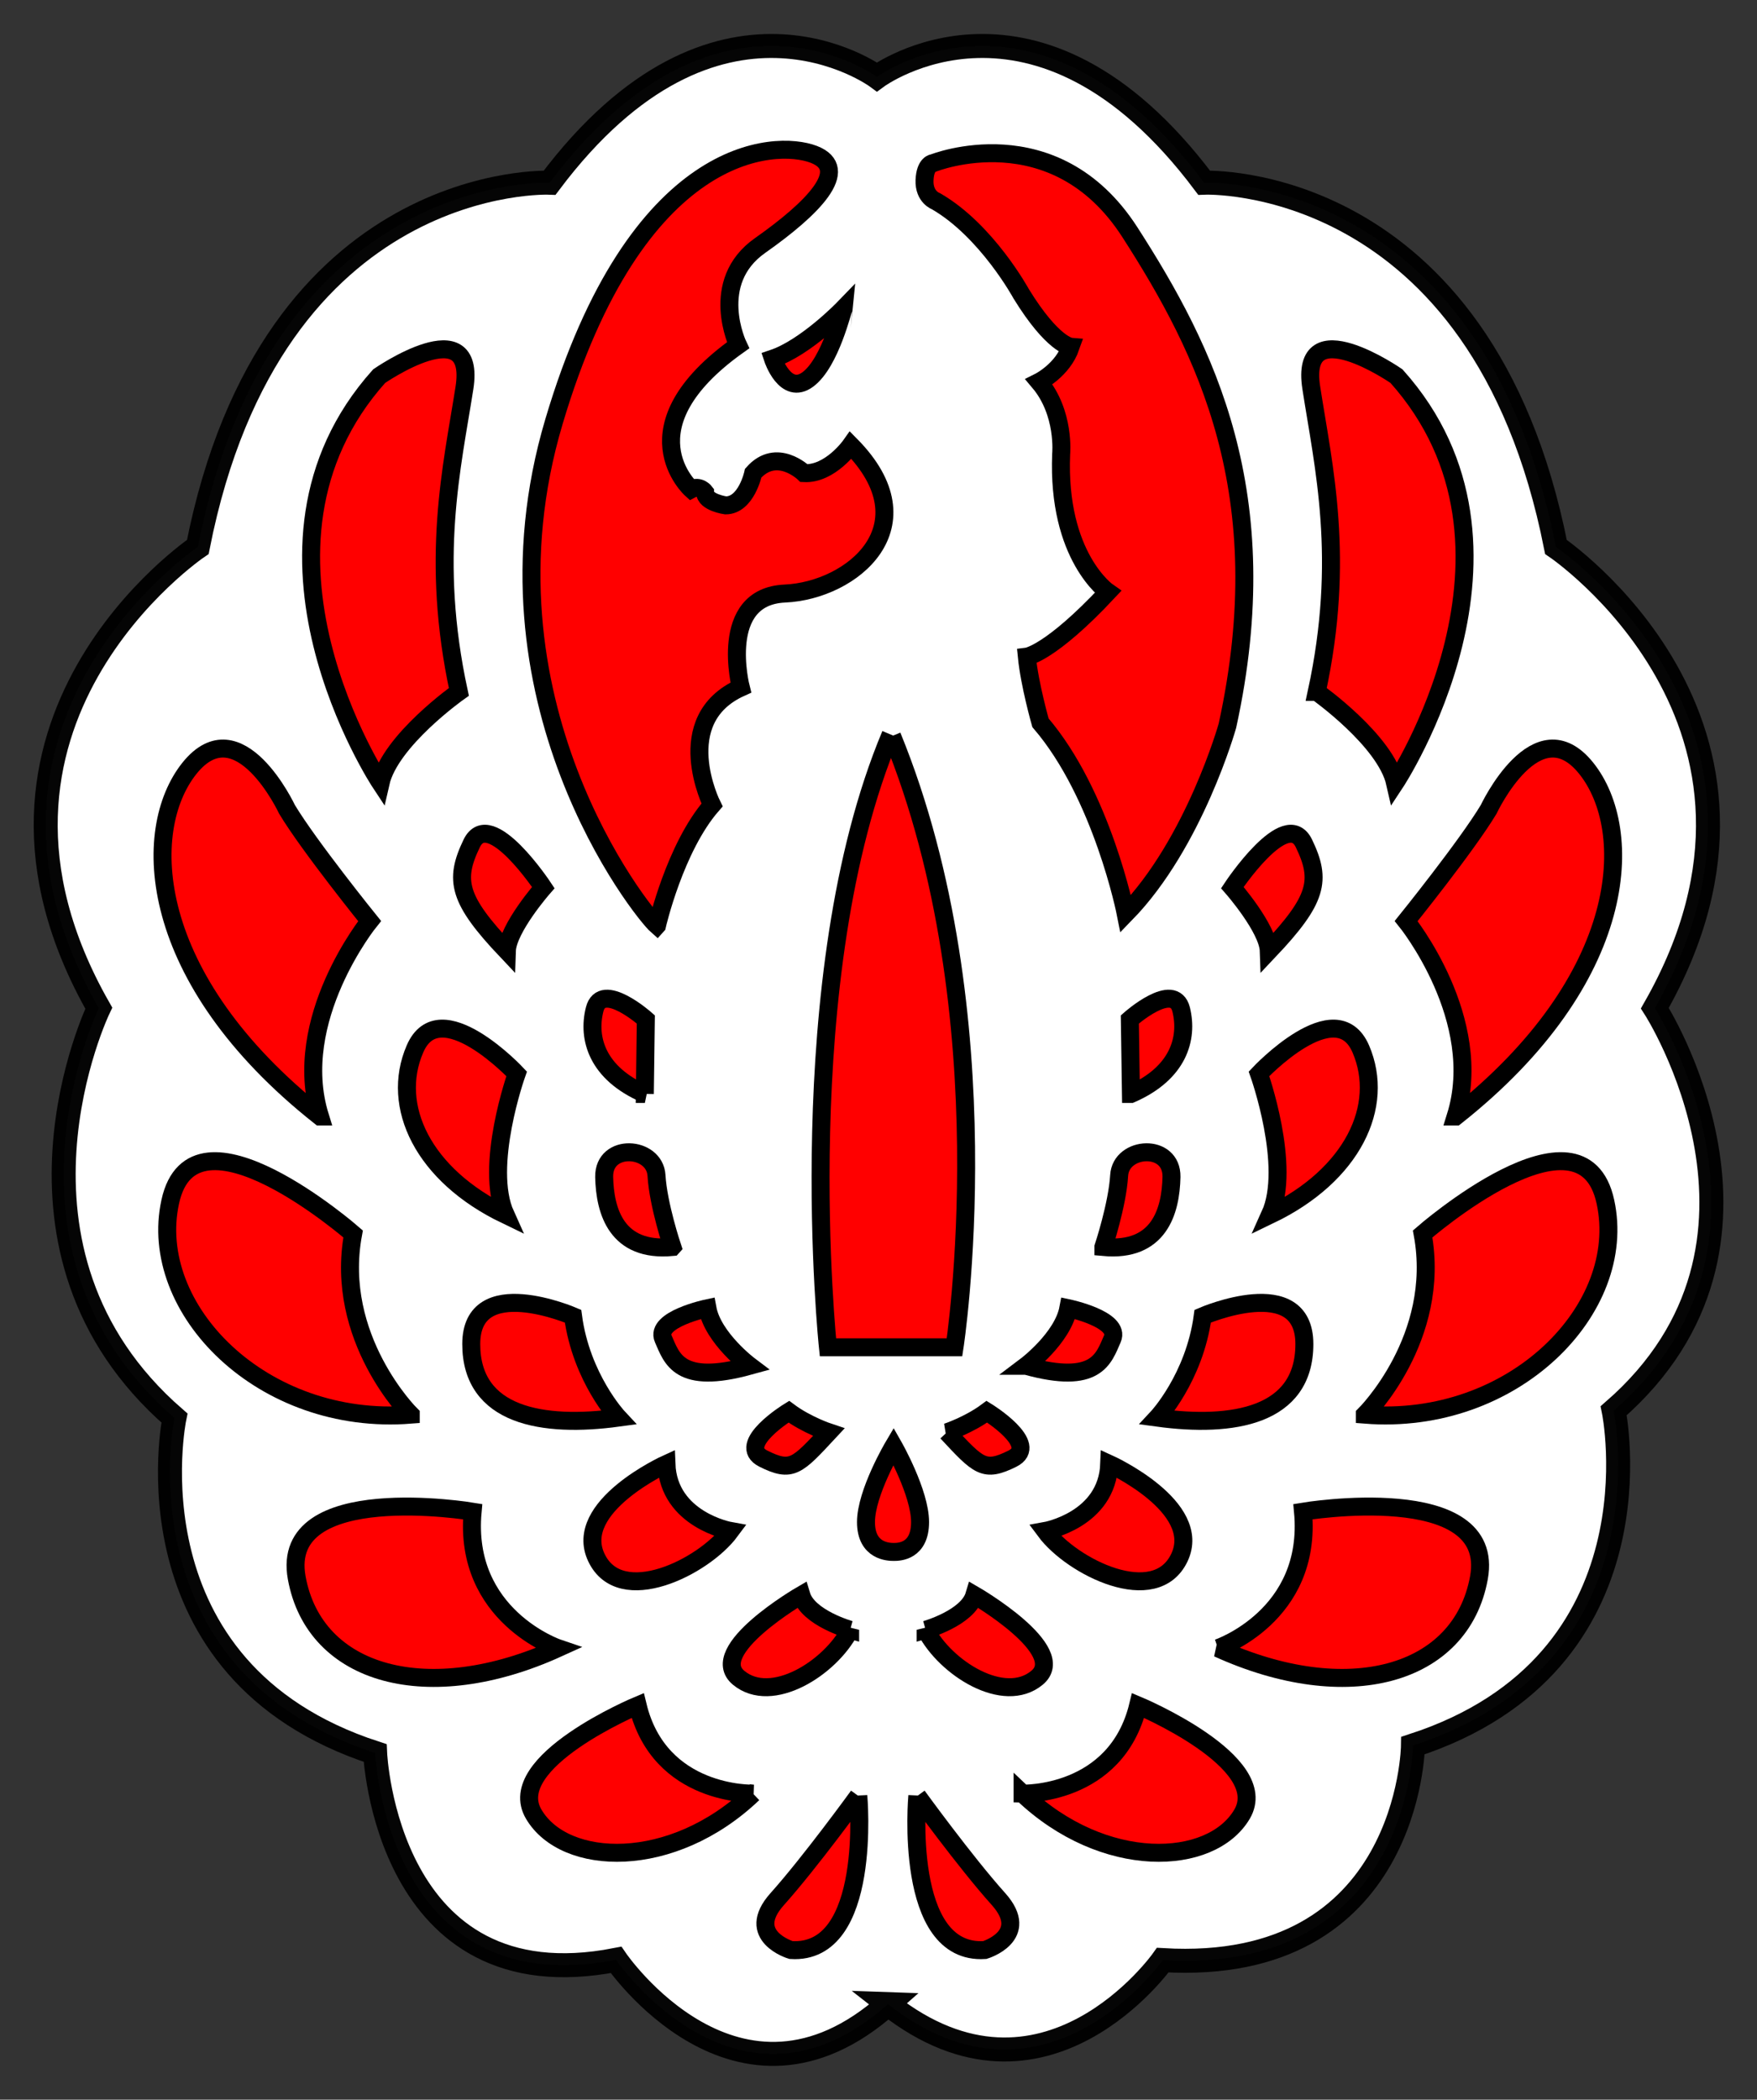
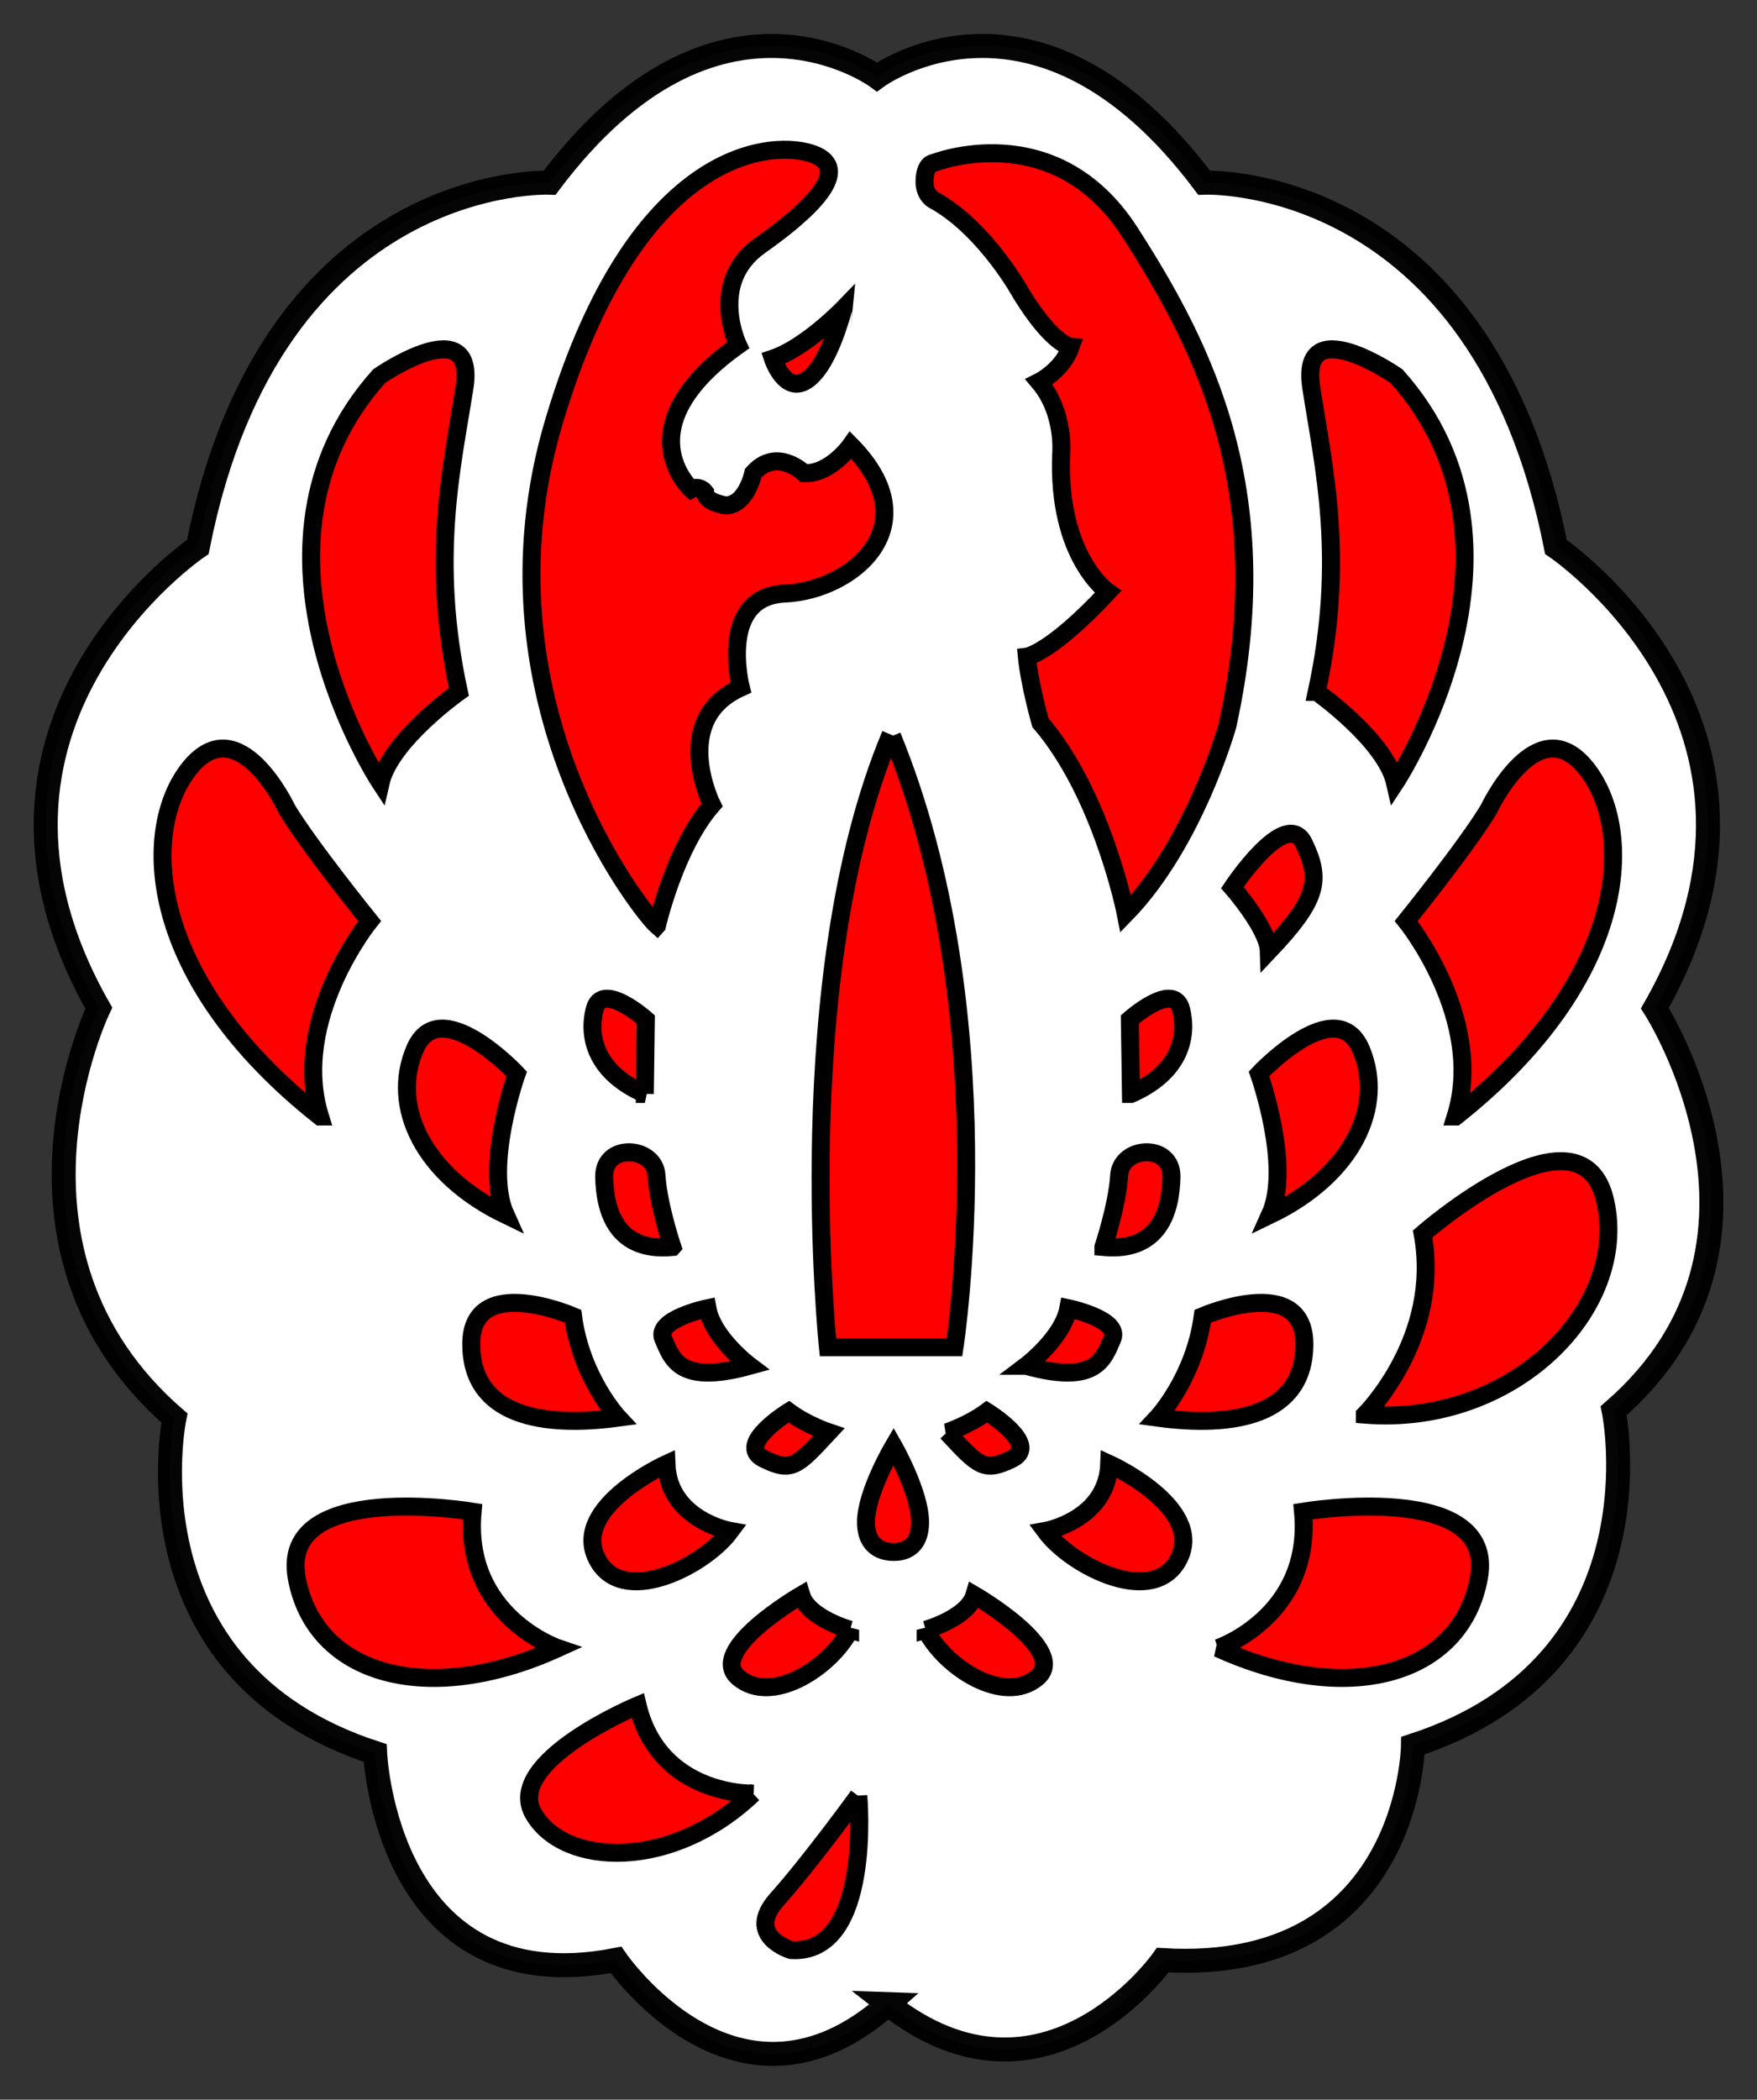
<svg xmlns="http://www.w3.org/2000/svg" xmlns:ns1="http://www.inkscape.org/namespaces/inkscape" xmlns:ns2="http://sodipodi.sourceforge.net/DTD/sodipodi-0.dtd" version="1.1" x="0px" y="0px" viewBox="0 0 519.002 620" xml:space="preserve" id="svg4385" ns1:version="0.92.3 (2405546, 2018-03-11)" ns2:docname="pzklogo.svg" width="519.002" height="620" ns1:export-filename="/home/lukasz/Documents/2018/pzk/pzklogo.png" ns1:export-xdpi="90" ns1:export-ydpi="90">
  <rect x="0" y="0" width="519.002" height="620" fill="#333333" stroke="none" />
  <defs id="defs4557">
    <clipPath id="clipPath5205" clipPathUnits="userSpaceOnUse">
-       <path ns1:connector-curvature="0" id="path5207" d="M 135.418,209.077 H 261.883 V 144.78 H 135.418 Z" />
+       <path ns1:connector-curvature="0" id="path5207" d="M 135.418,209.077 H 261.883 V 144.78 H 135.418 " />
    </clipPath>
    <clipPath id="clipPath5213" clipPathUnits="userSpaceOnUse">
      <path ns1:connector-curvature="0" id="path5215" d="M 0,0 H 316 V 204 H 0 Z" />
    </clipPath>
  </defs>
  <ns2:namedview pagecolor="#ffffff" bordercolor="#666666" borderopacity="1" objecttolerance="10" gridtolerance="10" guidetolerance="10" ns1:pageopacity="0" ns1:pageshadow="2" ns1:window-width="1920" ns1:window-height="1025" id="namedview4555" showgrid="false" ns1:zoom="0.77187975" ns1:cx="257.36325" ns1:cy="231.80759" ns1:window-x="0" ns1:window-y="27" ns1:window-maximized="1" ns1:current-layer="svg4385" fit-margin-top="10" fit-margin-right="10" fit-margin-bottom="10" fit-margin-left="10" />
  <style type="text/css" id="style4387">
	.st0{display:none;}
	.st1{fill:#E51E25;}
</style>
  <g id="Warstwa_1" class="st0" style="display:none" transform="translate(-404.841,-0.13)" />
  <g id="g5211" transform="matrix(1.25,0,0,-1.25,202.64,896.188)" />
  <g id="g5637" transform="matrix(7.5,0,0,7.5,-4987.01,-4797.057)">
    <path d="m 699.907,718.513 c 6.171,4.859 10.825,-1.734 10.825,-1.734 9.746,0.576 9.854,-8.447 9.854,-8.447 9.961,-3.236 7.905,-13.182 7.905,-13.182 7.579,-6.593 1.621,-15.85 1.621,-15.85 6.391,-11.216 -3.896,-18.16 -3.896,-18.16 -2.925,-14.804 -13.857,-14.34 -13.857,-14.34 -6.606,-8.794 -12.886,-4.165 -12.886,-4.165 0,0 -6.284,-4.629 -12.89,4.165 0,0 -10.938,-0.464 -13.857,14.34 0,0 -10.289,6.944 -3.901,18.16 0,0 -4.6,9.546 2.979,16.137 0,0 -2.056,9.946 7.905,13.189 0,0 0.42,9.911 9.488,8.144 0,0 4.785,7.008 10.713,1.744 z" style="fill:#ffffff;fill-opacity:1;fill-rule:nonzero;stroke:none" id="path5045" ns1:connector-curvature="0" />
    <path ns1:connector-curvature="0" id="path5049" style="fill:none;stroke:#000000;stroke-width:0.945;stroke-linecap:butt;stroke-linejoin:miter;stroke-miterlimit:4;stroke-dasharray:none;stroke-opacity:0.978" d="m 699.907,718.513 c 6.171,4.859 10.825,-1.732 10.825,-1.732 9.746,0.575 9.854,-8.447 9.854,-8.447 9.961,-3.237 7.905,-13.184 7.905,-13.184 7.579,-6.593 1.621,-15.85 1.621,-15.85 6.391,-11.216 -3.896,-18.159 -3.896,-18.159 -2.925,-14.805 -13.857,-14.341 -13.857,-14.341 -6.606,-8.794 -12.886,-4.165 -12.886,-4.165 0,0 -6.284,-4.629 -12.89,4.165 0,0 -10.938,-0.464 -13.857,14.341 0,0 -10.289,6.942 -3.901,18.159 0,0 -4.6,9.546 2.979,16.137 0,0 -2.056,9.946 7.905,13.189 0,0 0.42,9.912 9.488,8.145 0,0 4.785,7.006 10.713,1.742 z" />
    <path ns1:connector-curvature="0" id="path5053" style="fill:#ff0000;fill-opacity:1;fill-rule:nonzero;stroke:#000000;stroke-width:0.708;stroke-linecap:butt;stroke-linejoin:miter;stroke-miterlimit:4;stroke-dasharray:none;stroke-opacity:1" d="m 698.163,651.75 c 0,0 -1.49,1.542 -2.788,1.978 0,0 0.489,1.48 1.382,0.815 0.894,-0.669 1.382,-2.816 1.406,-2.792 z" />
    <path ns1:connector-curvature="0" id="path5057" style="fill:#ff0000;fill-opacity:1;fill-rule:nonzero;stroke:#000000;stroke-width:0.708;stroke-linecap:butt;stroke-linejoin:miter;stroke-miterlimit:4;stroke-dasharray:none;stroke-opacity:1" d="m 701.392,703.776 c 0,0 1.65,-0.464 1.919,-1.367 0,0 3.769,2.184 2.465,3.257 -1.299,1.074 -3.604,-0.381 -4.384,-1.89 z" />
-     <path ns1:connector-curvature="0" id="path5061" style="fill:#ff0000;fill-opacity:1;fill-rule:nonzero;stroke:#000000;stroke-width:0.708;stroke-linecap:butt;stroke-linejoin:miter;stroke-miterlimit:4;stroke-dasharray:none;stroke-opacity:1" d="m 705.21,710.226 c 0,0 3.681,0.113 4.55,-3.471 0,0 5.307,2.221 4.092,4.282 -1.22,2.065 -5.444,2.236 -8.642,-0.811 z" />
    <path ns1:connector-curvature="0" id="path5065" style="fill:#ff0000;fill-opacity:1;fill-rule:nonzero;stroke:#000000;stroke-width:0.708;stroke-linecap:butt;stroke-linejoin:miter;stroke-miterlimit:4;stroke-dasharray:none;stroke-opacity:1" d="m 694.595,710.226 c 0,0 -3.682,0.113 -4.546,-3.471 0,0 -5.313,2.221 -4.092,4.282 1.216,2.065 5.439,2.236 8.637,-0.811 z" />
-     <path ns1:connector-curvature="0" id="path5069" style="fill:#ff0000;fill-opacity:1;fill-rule:nonzero;stroke:#000000;stroke-width:0.708;stroke-linecap:butt;stroke-linejoin:miter;stroke-miterlimit:4;stroke-dasharray:none;stroke-opacity:1" d="m 701.064,710.315 c 0,0 -0.571,6.274 2.656,6.069 0,0 1.841,-0.551 0.542,-2.006 -1.303,-1.45 -3.198,-4.062 -3.198,-4.062 z" />
    <path ns1:connector-curvature="0" id="path5073" style="fill:#ff0000;fill-opacity:1;fill-rule:nonzero;stroke:#000000;stroke-width:0.708;stroke-linecap:butt;stroke-linejoin:miter;stroke-miterlimit:4;stroke-dasharray:none;stroke-opacity:1" d="m 698.74,710.315 c 0,0 0.571,6.274 -2.651,6.069 0,0 -1.846,-0.551 -0.543,-2.006 1.299,-1.45 3.194,-4.062 3.194,-4.062 z" />
    <path ns1:connector-curvature="0" id="path5077" style="fill:#ff0000;fill-opacity:1;fill-rule:nonzero;stroke:#000000;stroke-width:0.708;stroke-linecap:butt;stroke-linejoin:miter;stroke-miterlimit:4;stroke-dasharray:none;stroke-opacity:1" d="m 698.417,703.776 c 0,0 -1.654,-0.464 -1.924,-1.367 0,0 -3.764,2.184 -2.465,3.257 1.299,1.074 3.603,-0.381 4.389,-1.89 z" />
    <path ns1:connector-curvature="0" id="path5081" style="fill:#ff0000;fill-opacity:1;fill-rule:nonzero;stroke:#000000;stroke-width:0.708;stroke-linecap:butt;stroke-linejoin:miter;stroke-miterlimit:4;stroke-dasharray:none;stroke-opacity:1" d="m 706.104,699.885 c 0,0 2.436,-0.435 2.519,-2.641 0,0 3.71,1.684 2.764,3.686 -0.948,2.006 -4.229,0.376 -5.283,-1.045 z" />
    <path ns1:connector-curvature="0" id="path5085" style="fill:#ff0000;fill-opacity:1;fill-rule:nonzero;stroke:#000000;stroke-width:0.708;stroke-linecap:butt;stroke-linejoin:miter;stroke-miterlimit:4;stroke-dasharray:none;stroke-opacity:1" d="m 693.701,699.885 c 0,0 -2.436,-0.435 -2.519,-2.641 0,0 -3.711,1.684 -2.759,3.686 0.947,2.006 4.224,0.376 5.278,-1.045 z" />
    <path ns1:connector-curvature="0" id="path5089" style="fill:#ff0000;fill-opacity:1;fill-rule:nonzero;stroke:#000000;stroke-width:0.708;stroke-linecap:butt;stroke-linejoin:miter;stroke-miterlimit:4;stroke-dasharray:none;stroke-opacity:1" d="m 712.901,704.499 c 0,0 3.735,-1.269 3.353,-5.375 0,0 7.632,-1.275 6.929,2.603 -0.703,3.871 -5.195,5.088 -10.283,2.772 z" />
    <path ns1:connector-curvature="0" id="path5093" style="fill:#ff0000;fill-opacity:1;fill-rule:nonzero;stroke:#000000;stroke-width:0.708;stroke-linecap:butt;stroke-linejoin:miter;stroke-miterlimit:4;stroke-dasharray:none;stroke-opacity:1" d="m 686.908,704.499 c 0,0 -3.735,-1.269 -3.359,-5.375 0,0 -7.631,-1.275 -6.928,2.603 0.703,3.871 5.195,5.088 10.287,2.772 z" />
    <path ns1:connector-curvature="0" id="path5097" style="fill:#ff0000;fill-opacity:1;fill-rule:nonzero;stroke:#000000;stroke-width:0.708;stroke-linecap:butt;stroke-linejoin:miter;stroke-miterlimit:4;stroke-dasharray:none;stroke-opacity:1" d="m 710.517,695.423 c 0,0 1.46,-1.562 1.787,-3.995 0,0 4.004,-1.732 4.004,1.099 0,2.837 -2.812,3.301 -5.791,2.896 z" />
    <path ns1:connector-curvature="0" id="path5101" style="fill:#ff0000;fill-opacity:1;fill-rule:nonzero;stroke:#000000;stroke-width:0.708;stroke-linecap:butt;stroke-linejoin:miter;stroke-miterlimit:4;stroke-dasharray:none;stroke-opacity:1" d="m 689.287,695.423 c 0,0 -1.46,-1.562 -1.783,-3.995 0,0 -4.009,-1.732 -4.009,1.099 0,2.837 2.818,3.301 5.792,2.896 z" />
    <path ns1:connector-curvature="0" id="path5105" style="fill:#ff0000;fill-opacity:1;fill-rule:nonzero;stroke:#000000;stroke-width:0.708;stroke-linecap:butt;stroke-linejoin:miter;stroke-miterlimit:4;stroke-dasharray:none;stroke-opacity:1" d="m 718.691,695.305 c 0,0 3.032,-3.007 2.275,-7.115 0,0 6.28,-5.492 7.198,-1.269 0.922,4.219 -3.628,8.848 -9.473,8.384 z" />
-     <path ns1:connector-curvature="0" id="path5109" style="fill:#ff0000;fill-opacity:1;fill-rule:nonzero;stroke:#000000;stroke-width:0.708;stroke-linecap:butt;stroke-linejoin:miter;stroke-miterlimit:4;stroke-dasharray:none;stroke-opacity:1" d="m 681.113,695.305 c 0,0 -3.033,-3.007 -2.271,-7.115 0,0 -6.283,-5.492 -7.202,-1.269 -0.923,4.219 3.628,8.848 9.473,8.384 z" />
    <path ns1:connector-curvature="0" id="path5113" style="fill:#ff0000;fill-opacity:1;fill-rule:nonzero;stroke:#000000;stroke-width:0.708;stroke-linecap:butt;stroke-linejoin:miter;stroke-miterlimit:4;stroke-dasharray:none;stroke-opacity:1" d="m 714.955,687.439 c 0.865,-1.909 -0.434,-5.553 -0.434,-5.553 0,0 3.032,-3.236 4.009,-0.981 0.972,2.256 -0.326,4.971 -3.575,6.534 z" />
    <path ns1:connector-curvature="0" id="path5117" style="fill:#ff0000;fill-opacity:1;fill-rule:nonzero;stroke:#000000;stroke-width:0.708;stroke-linecap:butt;stroke-linejoin:miter;stroke-miterlimit:4;stroke-dasharray:none;stroke-opacity:1" d="m 684.848,687.439 c -0.864,-1.909 0.435,-5.553 0.435,-5.553 0,0 -3.033,-3.236 -4.004,-0.981 -0.977,2.256 0.322,4.971 3.569,6.534 z" />
    <path ns1:connector-curvature="0" id="path5121" style="fill:#ff0000;fill-opacity:1;fill-rule:nonzero;stroke:#000000;stroke-width:0.708;stroke-linecap:butt;stroke-linejoin:miter;stroke-miterlimit:4;stroke-dasharray:none;stroke-opacity:1" d="m 722.266,683.566 c 1.191,-3.817 -1.949,-7.695 -1.949,-7.695 0,0 2.379,-2.949 3.248,-4.395 0,0 1.894,-4.048 3.843,-1.621 1.948,2.433 1.733,8.273 -5.141,13.711 z" />
    <path ns1:connector-curvature="0" id="path5125" style="fill:#ff0000;fill-opacity:1;fill-rule:nonzero;stroke:#000000;stroke-width:0.708;stroke-linecap:butt;stroke-linejoin:miter;stroke-miterlimit:4;stroke-dasharray:none;stroke-opacity:1" d="m 677.539,683.566 c -1.186,-3.817 1.953,-7.695 1.953,-7.695 0,0 -2.382,-2.949 -3.252,-4.395 0,0 -1.894,-4.048 -3.843,-1.621 -1.948,2.433 -1.734,8.273 5.141,13.711 z" />
    <path ns1:connector-curvature="0" id="path5129" style="fill:#ff0000;fill-opacity:1;fill-rule:nonzero;stroke:#000000;stroke-width:0.708;stroke-linecap:butt;stroke-linejoin:miter;stroke-miterlimit:4;stroke-dasharray:none;stroke-opacity:1" d="m 716.797,666.848 c 0,0 2.705,1.91 3.085,3.589 0,0 6.118,-9.252 0.054,-16.02 0,0 -3.843,-2.661 -3.355,0.464 0.483,3.12 1.353,6.709 0.215,11.967 z" />
    <path ns1:connector-curvature="0" id="path5133" style="fill:#ff0000;fill-opacity:1;fill-rule:nonzero;stroke:#000000;stroke-width:0.708;stroke-linecap:butt;stroke-linejoin:miter;stroke-miterlimit:4;stroke-dasharray:none;stroke-opacity:1" d="m 683.007,666.848 c 0,0 -2.705,1.91 -3.085,3.589 0,0 -6.118,-9.252 -0.054,-16.02 0,0 3.843,-2.661 3.359,0.464 -0.489,3.12 -1.357,6.709 -0.22,11.967 z" />
    <path ns1:connector-curvature="0" id="path5137" style="fill:#ff0000;fill-opacity:1;fill-rule:nonzero;stroke:#000000;stroke-width:0.708;stroke-linecap:butt;stroke-linejoin:miter;stroke-miterlimit:4;stroke-dasharray:none;stroke-opacity:1" d="m 714.907,677.053 c -0.029,-0.897 -1.436,-2.5 -1.436,-2.5 0,0 2.114,-3.192 2.818,-1.742 0.703,1.455 0.542,2.211 -1.382,4.242 z" />
-     <path ns1:connector-curvature="0" id="path5141" style="fill:#ff0000;fill-opacity:1;fill-rule:nonzero;stroke:#000000;stroke-width:0.708;stroke-linecap:butt;stroke-linejoin:miter;stroke-miterlimit:4;stroke-dasharray:none;stroke-opacity:1" d="m 684.897,677.053 c 0.029,-0.897 1.436,-2.5 1.436,-2.5 0,0 -2.11,-3.192 -2.818,-1.742 -0.703,1.455 -0.542,2.211 1.382,4.242 z" />
    <path ns1:connector-curvature="0" id="path5145" style="fill:#ff0000;fill-opacity:1;fill-rule:nonzero;stroke:#000000;stroke-width:0.708;stroke-linecap:butt;stroke-linejoin:miter;stroke-miterlimit:4;stroke-dasharray:none;stroke-opacity:1" d="m 702.231,695.999 c 0,0 0.869,-0.289 1.573,-0.811 0,0 2.11,1.299 1.002,1.851 -1.114,0.551 -1.319,0.307 -2.574,-1.04 z" />
    <path ns1:connector-curvature="0" id="path5149" style="fill:#ff0000;fill-opacity:1;fill-rule:nonzero;stroke:#000000;stroke-width:0.708;stroke-linecap:butt;stroke-linejoin:miter;stroke-miterlimit:4;stroke-dasharray:none;stroke-opacity:1" d="m 697.573,695.999 c 0,0 -0.869,-0.289 -1.571,-0.811 0,0 -2.11,1.299 -0.997,1.851 1.109,0.551 1.314,0.307 2.568,-1.04 z" />
    <path ns1:connector-curvature="0" id="path5153" style="fill:#ff0000;fill-opacity:1;fill-rule:nonzero;stroke:#000000;stroke-width:0.708;stroke-linecap:butt;stroke-linejoin:miter;stroke-miterlimit:4;stroke-dasharray:none;stroke-opacity:1" d="m 705.347,693.381 c 0,0 1.445,-1.089 1.665,-2.266 0,0 2.07,0.435 1.733,1.206 -0.342,0.771 -0.61,1.831 -3.398,1.06 z" />
    <path ns1:connector-curvature="0" id="path5157" style="fill:#ff0000;fill-opacity:1;fill-rule:nonzero;stroke:#000000;stroke-width:0.708;stroke-linecap:butt;stroke-linejoin:miter;stroke-miterlimit:4;stroke-dasharray:none;stroke-opacity:1" d="m 694.462,693.381 c 0,0 -1.45,-1.089 -1.665,-2.266 0,0 -2.076,0.435 -1.739,1.206 0.342,0.771 0.611,1.831 3.404,1.06 z" />
    <path ns1:connector-curvature="0" id="path5161" style="fill:#ff0000;fill-opacity:1;fill-rule:nonzero;stroke:#000000;stroke-width:0.708;stroke-linecap:butt;stroke-linejoin:miter;stroke-miterlimit:4;stroke-dasharray:none;stroke-opacity:1" d="m 708.393,688.704 c 0,0 0.551,-1.656 0.62,-2.817 0.068,-1.163 2.085,-1.29 2.061,0.059 -0.029,1.353 -0.488,2.964 -2.681,2.759 z" />
    <path ns1:connector-curvature="0" id="path5165" style="fill:#ff0000;fill-opacity:1;fill-rule:nonzero;stroke:#000000;stroke-width:0.708;stroke-linecap:butt;stroke-linejoin:miter;stroke-miterlimit:4;stroke-dasharray:none;stroke-opacity:1" d="m 691.416,688.704 c 0,0 -0.557,-1.656 -0.625,-2.817 -0.069,-1.163 -2.085,-1.29 -2.061,0.059 0.029,1.353 0.488,2.964 2.685,2.759 z" />
    <path ns1:connector-curvature="0" id="path5169" style="fill:#ff0000;fill-opacity:1;fill-rule:nonzero;stroke:#000000;stroke-width:0.708;stroke-linecap:butt;stroke-linejoin:miter;stroke-miterlimit:4;stroke-dasharray:none;stroke-opacity:1" d="m 709.477,682.678 -0.043,-2.934 c 0,0 1.733,-1.539 2.021,-0.391 0.283,1.147 -0.112,2.51 -1.977,3.325 z" />
    <path ns1:connector-curvature="0" id="path5173" style="fill:#ff0000;fill-opacity:1;fill-rule:nonzero;stroke:#000000;stroke-width:0.708;stroke-linecap:butt;stroke-linejoin:miter;stroke-miterlimit:4;stroke-dasharray:none;stroke-opacity:1" d="m 690.332,682.678 0.039,-2.934 c 0,0 -1.733,-1.539 -2.017,-0.391 -0.288,1.147 0.108,2.51 1.979,3.325 z" />
    <path ns1:connector-curvature="0" id="path5177" style="fill:#ff0000;fill-opacity:1;fill-rule:nonzero;stroke:#000000;stroke-width:0.708;stroke-linecap:butt;stroke-linejoin:miter;stroke-miterlimit:4;stroke-dasharray:none;stroke-opacity:1" d="m 700.068,668.586 c 4.492,10.986 2.461,24.067 2.461,24.067 h -4.986 c 0,0 -1.537,-14.585 2.471,-24.126" />
    <path ns1:connector-curvature="0" id="path5181" style="fill:#ff0000;fill-opacity:1;fill-rule:nonzero;stroke:#000000;stroke-width:0.708;stroke-linecap:butt;stroke-linejoin:miter;stroke-miterlimit:4;stroke-dasharray:none;stroke-opacity:1" d="m 701.694,646.028 c 0,0 4.761,-1.904 7.74,2.72 2.978,4.629 5.845,10.293 3.843,19.434 0,0 -1.299,4.624 -4.004,7.401 0,0 -0.923,-4.683 -3.359,-7.519 0,0 -0.429,-1.504 -0.537,-2.603 0,0 0.917,-0.113 3.193,-2.544 0,0 -2.007,-1.387 -1.841,-5.435 0,0 0.16,-1.621 -0.869,-2.837 0,0 0.923,-0.459 1.245,-1.386 0,0 -0.703,-0.059 -1.948,-2.08 0,0 -1.353,-2.49 -3.355,-3.647 0,0 -0.479,-0.161 -0.454,-0.83 0.029,-0.669 0.346,-0.674 0.346,-0.674 z" />
    <path ns1:connector-curvature="0" id="path5185" style="fill:#ff0000;fill-opacity:1;fill-rule:nonzero;stroke:#000000;stroke-width:0.708;stroke-linecap:butt;stroke-linejoin:miter;stroke-miterlimit:4;stroke-dasharray:none;stroke-opacity:1" d="m 700.141,700.71 c 0.2,0 1.031,-0.015 1.031,-1.176 0,-1.157 -1.045,-2.989 -1.045,-2.989 0,0 -1.085,1.831 -1.085,2.989 0,1.161 0.899,1.176 1.099,1.176 z" />
    <path ns1:connector-curvature="0" id="path5189" style="fill:#ff0000;fill-opacity:1;fill-rule:nonzero;stroke:#000000;stroke-width:0.708;stroke-linecap:butt;stroke-linejoin:miter;stroke-miterlimit:4;stroke-dasharray:none;stroke-opacity:1" d="m 690.811,676.048 c 0,0 0.702,-3.067 2.167,-4.746 0,0 -1.679,-3.355 1.134,-4.624 0,0 -0.919,-3.585 1.733,-3.701 2.651,-0.117 5.737,-2.661 2.598,-5.84 0,0 -0.811,1.153 -1.841,1.099 0,0 -1.079,-1.045 -2.002,0 0,0 -0.269,1.269 -1.085,1.269 0,0 -0.81,-0.113 -0.81,-0.517 0,0 -0.215,-0.292 -0.543,-0.117 0,0 -2.704,-2.431 1.842,-5.669 0,0 -1.191,-2.485 0.869,-3.93 2.055,-1.446 3.623,-3.009 2.108,-3.589 -1.513,-0.576 -6.982,-0.406 -10.229,10.526 -3.253,10.934 3.461,19.317 4.058,19.84 z" />
  </g>
</svg>